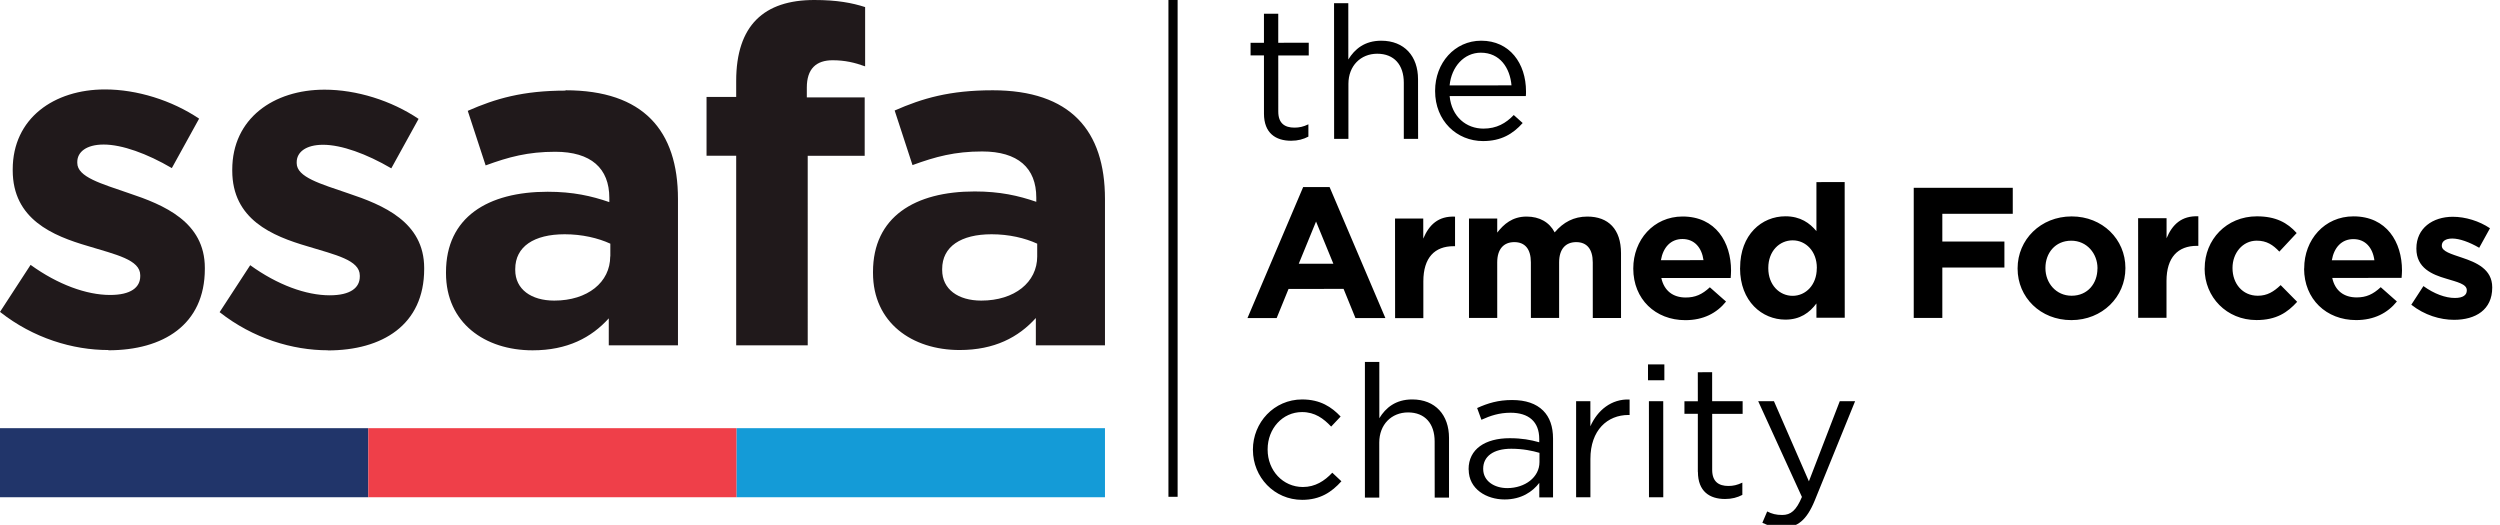
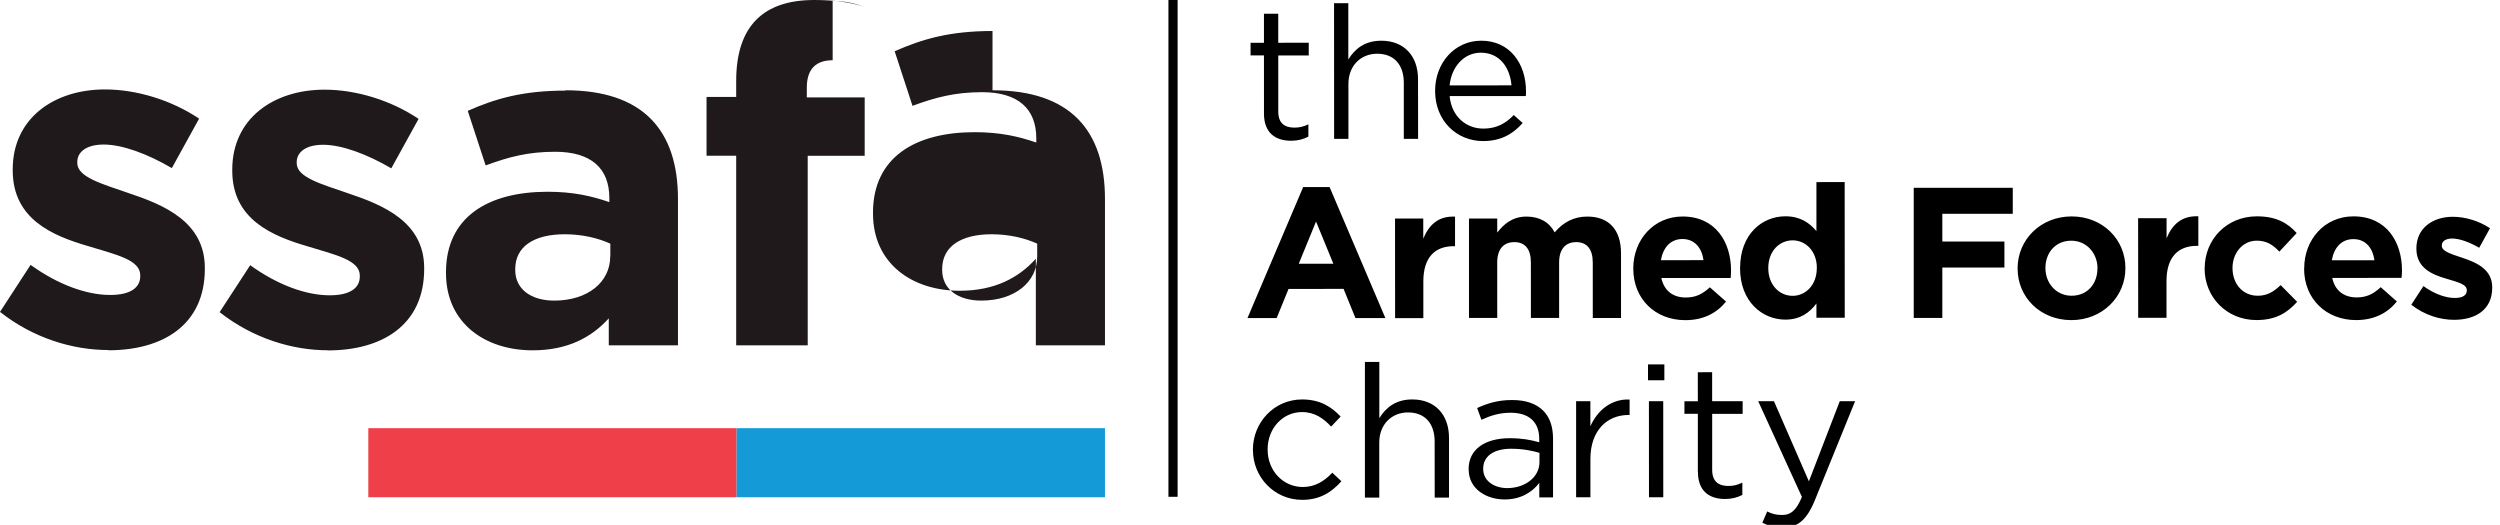
<svg xmlns="http://www.w3.org/2000/svg" width="362" height="76" viewBox="0 0 362 76">
-   <path fill="#20191b" d="M15.673 50.684C10.56 50.684 4.837 48.98.0 45.162l4.43-6.808c3.952 2.857 8.106 4.357 11.512 4.357 3 0 4.365-1.09 4.365-2.72v-.14c0-2.25-3.548-2.99-7.566-4.22-5.1-1.49-10.9-3.88-10.9-10.96v-.14c0-7.42 6-11.58 13.36-11.58 4.63.0 9.67 1.57 13.63 4.23l-3.95 7.16c-3.6-2.11-7.22-3.41-9.87-3.41-2.52.0-3.82 1.09-3.82 2.52v.14c0 2.05 3.48 3 7.43 4.37 5.11 1.7 11.04 4.16 11.04 10.83v.14c0 8.11-6.06 11.79-13.96 11.79m31.77.0c-5.11.0-10.83-1.71-15.67-5.52l4.43-6.8c3.95 2.86 8.1 4.36 11.51 4.36 3 0 4.36-1.09 4.36-2.72v-.14c0-2.25-3.54-2.997-7.56-4.23-5.12-1.5-10.91-3.883-10.91-10.963v-.14c0-7.423 6-11.583 13.36-11.583 4.63.0 9.67 1.57 13.62 4.23l-3.95 7.16c-3.61-2.11-7.22-3.41-9.88-3.41-2.52.0-3.82 1.09-3.82 2.52v.14c0 2.04 3.48 3 7.43 4.36 5.1 1.7 11.03 4.155 11.03 10.83v.137c0 8.1-6.06 11.79-13.96 11.79M81.9 13.12c-6.2.0-10.15 1.16-14.17 2.93l2.59 7.902c3.34-1.226 6.13-1.976 10.08-1.976 5.18.0 7.83 2.39 7.83 6.68v.61c-2.59-.89-5.25-1.5-8.93-1.5-8.66.0-14.72 3.68-14.72 11.65v.14c0 7.22 5.65 11.17 12.54 11.17 5.03.0 8.51-1.84 11.03-4.63V50h10.02V28.812c0-9.878-4.98-15.74-16.29-15.74m6.48 24.053c0 3.744-3.27 6.402-8.103 6.402-3.34.0-5.65-1.64-5.65-4.43v-.135c0-3.27 2.73-5.04 7.16-5.04 2.52.0 4.838.545 6.61 1.362v1.84zm32.21-28.4c-2.38.0-3.742 1.226-3.742 3.95v1.433h8.38v8.448h-8.25V50H106.6V22.555h-4.293V14.04h4.293v-2.315C106.603 3.68 110.617.0 117.91.0c3.272.0 5.45.41 7.36 1.025v8.583c-1.502-.544-2.93-.883-4.704-.883m23.15 4.348c-6.198.0-10.147 1.16-14.17 2.93l2.584 7.904c3.345-1.225 6.14-1.975 10.088-1.975 5.183.0 7.837 2.386 7.837 6.676v.615c-2.593-.89-5.248-1.5-8.927-1.5-8.655.0-14.717 3.677-14.717 11.65v.14c0 7.22 5.66 11.17 12.54 11.17 5.05.0 8.52-1.84 11.04-4.634V50H160V28.812c0-9.878-4.973-15.74-16.284-15.74m6.472 24.053c0 3.744-3.27 6.402-8.104 6.402-3.34.0-5.658-1.64-5.658-4.43v-.135c0-3.27 2.727-5.04 7.156-5.04 2.52.0 4.834.545 6.605 1.362v1.84z" />
-   <path fill="#21356a" d="M0 62h53.334v10H0z" />
+   <path fill="#20191b" d="M15.673 50.684C10.56 50.684 4.837 48.98.0 45.162l4.43-6.808c3.952 2.857 8.106 4.357 11.512 4.357 3 0 4.365-1.09 4.365-2.72v-.14c0-2.25-3.548-2.99-7.566-4.22-5.1-1.49-10.9-3.88-10.9-10.96v-.14c0-7.42 6-11.58 13.36-11.58 4.63.0 9.67 1.57 13.63 4.23l-3.95 7.16c-3.6-2.11-7.22-3.41-9.87-3.41-2.52.0-3.82 1.09-3.82 2.52v.14c0 2.05 3.48 3 7.43 4.37 5.11 1.7 11.04 4.16 11.04 10.83v.14c0 8.11-6.06 11.79-13.96 11.79m31.77.0c-5.11.0-10.83-1.71-15.67-5.52l4.43-6.8c3.95 2.86 8.1 4.36 11.51 4.36 3 0 4.36-1.09 4.36-2.72v-.14c0-2.25-3.54-2.997-7.56-4.23-5.12-1.5-10.91-3.883-10.91-10.963v-.14c0-7.423 6-11.583 13.36-11.583 4.63.0 9.67 1.57 13.62 4.23l-3.95 7.16c-3.61-2.11-7.22-3.41-9.88-3.41-2.52.0-3.82 1.09-3.82 2.52v.14c0 2.04 3.48 3 7.43 4.36 5.1 1.7 11.03 4.155 11.03 10.83v.137c0 8.1-6.06 11.79-13.96 11.79M81.9 13.12c-6.2.0-10.15 1.16-14.17 2.93l2.59 7.902c3.34-1.226 6.13-1.976 10.08-1.976 5.18.0 7.83 2.39 7.83 6.68v.61c-2.59-.89-5.25-1.5-8.93-1.5-8.66.0-14.72 3.68-14.72 11.65v.14c0 7.22 5.65 11.17 12.54 11.17 5.03.0 8.51-1.84 11.03-4.63V50h10.02V28.812c0-9.878-4.98-15.74-16.29-15.74m6.48 24.053c0 3.744-3.27 6.402-8.103 6.402-3.34.0-5.65-1.64-5.65-4.43v-.135c0-3.27 2.73-5.04 7.16-5.04 2.52.0 4.838.545 6.61 1.362v1.84zm32.21-28.4c-2.38.0-3.742 1.226-3.742 3.95v1.433h8.38v8.448h-8.25V50H106.6V22.555h-4.293V14.04h4.293v-2.315C106.603 3.68 110.617.0 117.91.0c3.272.0 5.45.41 7.36 1.025c-1.502-.544-2.93-.883-4.704-.883m23.15 4.348c-6.198.0-10.147 1.16-14.17 2.93l2.584 7.904c3.345-1.225 6.14-1.975 10.088-1.975 5.183.0 7.837 2.386 7.837 6.676v.615c-2.593-.89-5.248-1.5-8.927-1.5-8.655.0-14.717 3.677-14.717 11.65v.14c0 7.22 5.66 11.17 12.54 11.17 5.05.0 8.52-1.84 11.04-4.634V50H160V28.812c0-9.878-4.973-15.74-16.284-15.74m6.472 24.053c0 3.744-3.27 6.402-8.104 6.402-3.34.0-5.658-1.64-5.658-4.43v-.135c0-3.27 2.727-5.04 7.156-5.04 2.52.0 4.834.545 6.605 1.362v1.84z" />
  <path fill="#ef3f49" d="M53.334 62h53.333v10H53.334z" />
  <path fill="#149bd7" d="M106.667 62H160v10h-53.333z" />
  <path d="M183.023 16.42l-.003-8.397h-1.938v-1.83h1.938v-4.2h2.07v4.2l4.416-.002v1.84h-4.414l.002 8.13c0 1.7.942 2.32 2.344 2.32.697.0 1.29-.13 2.017-.48v1.78c-.726.38-1.508.6-2.503.6-2.232.0-3.928-1.1-3.93-3.93M193.164.46h2.07l.004 8.155c.915-1.507 2.367-2.72 4.76-2.72 3.367.0 5.333 2.26 5.333 5.57l.01 8.64h-2.07v-8.128c0-2.584-1.4-4.198-3.85-4.197-2.39.0-4.17 1.75-4.17 4.36v7.968h-2.07l-.01-19.65zm14.64 12.728v-.055c0-4.01 2.826-7.24 6.676-7.24 4.116.0 6.486 3.28 6.486 7.345.0.27.003.43-.026.674h-11.034c.296 3.016 2.422 4.71 4.9 4.71 1.91.0 3.256-.782 4.386-1.967l1.292 1.158c-1.398 1.563-3.094 2.613-5.732 2.614-3.822.0-6.946-2.933-6.948-7.238m11.062-.82c-.216-2.53-1.668-4.74-4.44-4.74-2.423.0-4.253 2.02-4.522 4.74l8.962-.01zm-30.163 14.72h3.823l8.08 18.97h-4.334l-1.722-4.23-7.97.01-1.72 4.22h-4.227l8.07-18.98zm4.365 11.09-2.504-6.1-2.503 6.11h5.01zm8.93-6.54h4.09l.003 2.91c.84-2 2.18-3.29 4.6-3.18v4.28h-.21c-2.72.0-4.38 1.64-4.38 5.09v5.33h-4.09L202 31.64zm10.712.0h4.09v2.04c.943-1.21 2.18-2.32 4.252-2.32 1.884.0 3.31.83 4.065 2.29 1.263-1.48 2.772-2.29 4.735-2.29 3.04.0 4.87 1.83 4.872 5.3l.003 9.39h-4.09l-.003-8.05c0-1.94-.863-2.94-2.396-2.94-1.534.0-2.477 1-2.476 2.94v8.04h-4.088l-.002-8.05c-.002-1.94-.86-2.93-2.396-2.93-1.534.0-2.478 1-2.478 2.94l.003 8.04h-4.09v-14.4zm23.79 7.29v-.06c-.002-4.12 2.932-7.51 7.13-7.52 4.816.0 7.026 3.74 7.026 7.83.0.32-.027.7-.054 1.08h-10.04c.405 1.85 1.697 2.82 3.526 2.82 1.373.0 2.37-.43 3.498-1.48l2.344 2.07c-1.347 1.67-3.282 2.69-5.893 2.69-4.334.0-7.536-3.04-7.538-7.46m10.17-1.22c-.25-1.83-1.32-3.07-3.05-3.07-1.7.0-2.8 1.21-3.12 3.07l6.16-.01zm5.3 1.15v-.05c0-4.82 3.14-7.46 6.56-7.46 2.18.0 3.53.99 4.49 2.15v-7.1l4.09-.008.01 19.65h-4.1v-2.07c-1 1.346-2.37 2.34-4.49 2.34-3.37.0-6.57-2.63-6.57-7.45m11.12.0v-.05c0-2.39-1.59-3.98-3.5-3.98-1.92.0-3.53 1.56-3.53 3.99v.06c0 2.397 1.61 3.984 3.52 3.984s3.5-1.59 3.5-3.98m14.04-11.66h14.34v3.763h-10.2v4.01h8.99v3.77h-8.99v7.295h-4.14m15.04-7.135v-.053c0-4.14 3.33-7.51 7.83-7.51 4.46.0 7.78 3.31 7.78 7.456v.05c0 4.147-3.34 7.51-7.83 7.51-4.47.006-7.78-3.304-7.78-7.45m11.57-.005v-.055c0-2.13-1.54-3.99-3.8-3.99-2.34.0-3.74 1.81-3.74 3.93v.06c0 2.126 1.53 3.98 3.79 3.98 2.34.0 3.74-1.8 3.74-3.93m5.92-7.294h4.09v2.9c.83-1.99 2.18-3.28 4.6-3.18v4.28h-.22c-2.72.0-4.39 1.65-4.39 5.09v5.33h-4.1l-.01-14.43zm9.61 7.29v-.054c0-4.12 3.14-7.51 7.56-7.51 2.72.0 4.41.91 5.76 2.42l-2.51 2.69c-.91-.97-1.83-1.59-3.28-1.585-2.05.0-3.5 1.807-3.5 3.93v.055c0 2.21 1.43 3.988 3.66 3.988 1.37.0 2.31-.59 3.31-1.538l2.39 2.42c-1.4 1.54-3.01 2.64-5.89 2.64-4.33.0-7.51-3.33-7.51-7.45m14.42.0v-.056c0-4.117 2.93-7.51 7.13-7.51 4.82.0 7.03 3.74 7.03 7.83.0.33-.03.7-.06 1.08l-10.04.003c.4 1.86 1.7 2.824 3.53 2.824 1.37.0 2.36-.43 3.49-1.48l2.34 2.07c-1.348 1.67-3.287 2.69-5.898 2.693-4.33.0-7.53-3.04-7.54-7.45m10.18-1.215c-.244-1.83-1.32-3.066-3.044-3.06-1.697.0-2.8 1.21-3.12 3.064h6.16zm5.35 6.432 1.75-2.69c1.56 1.13 3.2 1.72 4.55 1.72 1.19.0 1.73-.43 1.73-1.08v-.05c0-.89-1.4-1.18-2.99-1.67-2.02-.59-4.31-1.53-4.31-4.33v-.05c0-2.93 2.367-4.576 5.273-4.577 1.83.0 3.82.612 5.384 1.66l-1.56 2.83c-1.43-.83-2.856-1.34-3.905-1.34-1 0-1.51.43-1.51 1v.056c0 .81 1.37 1.185 2.94 1.72 2.02.676 4.36 1.645 4.36 4.28v.055c0 3.2-2.4 4.657-5.52 4.66-2.02.0-4.28-.673-6.19-2.18M181.42 65.18v-.07c0-3.93 3.064-7.27 7.13-7.27 2.636.0 4.28 1.105 5.572 2.476l-1.37 1.453c-1.1-1.16-2.34-2.1-4.22-2.1-2.83.0-4.98 2.4-4.98 5.39v.05c0 3.02 2.205 5.41 5.11 5.41 1.78.0 3.15-.89 4.253-2.07l1.32 1.24c-1.4 1.56-3.07 2.69-5.68 2.69-4.06.0-7.13-3.31-7.13-7.21m16.23-12.76h2.07l.002 8.15c.914-1.51 2.366-2.72 4.76-2.72 3.36.0 5.33 2.26 5.33 5.57v8.64h-2.073l-.008-8.13c0-2.58-1.4-4.2-3.85-4.2-2.396.0-4.17 1.75-4.17 4.36l.003 7.97h-2.08V52.4zM212.652 68v-.054c0-2.93 2.424-4.493 5.95-4.494 1.776.0 3.04.24 4.28.59v-.484c0-2.504-1.534-3.795-4.15-3.794-1.64.0-2.93.43-4.222 1.02l-.62-1.7c1.54-.7 3.04-1.16 5.06-1.16 1.97.0 3.47.51 4.5 1.534.94.94 1.43 2.286 1.43 4.062v8.503h-1.99v-2.1c-.97 1.268-2.58 2.4-5.03 2.4-2.58.0-5.193-1.48-5.194-4.33m10.25-1.08v-1.34c-1.02-.298-2.39-.594-4.09-.594-2.61.0-4.06 1.13-4.06 2.88v.05c0 1.75 1.61 2.77 3.5 2.77 2.555-.01 4.65-1.57 4.65-3.77m5.3-8.81h2.07v3.63c1.025-2.32 3.045-3.99 5.68-3.88v2.24h-.16c-3.04.0-5.52 2.18-5.515 6.38v5.54h-2.07v-13.9zm10.41-5.33H241v2.29h-2.37v-2.29zm.14 5.33h2.07l.006 13.91h-2.07l-.01-13.92zm7.08 10.22v-8.4h-1.94V58.1h1.94l-.004-4.2 2.076-.002v4.2l4.416-.002v1.83l-4.41.002v8.13c.01 1.693.95 2.31 2.35 2.31.698.0 1.29-.135 2.018-.483v1.777c-.726.375-1.507.592-2.503.592-2.24.0-3.93-1.103-3.93-3.93m20.55-10.23h2.21l-5.84 14.372c-1.18 2.88-2.53 3.93-4.63 3.93-1.16.0-2.02-.24-2.96-.696l.7-1.642c.68.35 1.29.51 2.18.51 1.24.0 2.02-.646 2.85-2.61l-6.33-13.86 2.28-.002 5.06 11.6 4.47-11.603zM169.19.0h1.33v71.938h-1.33z" />
</svg>